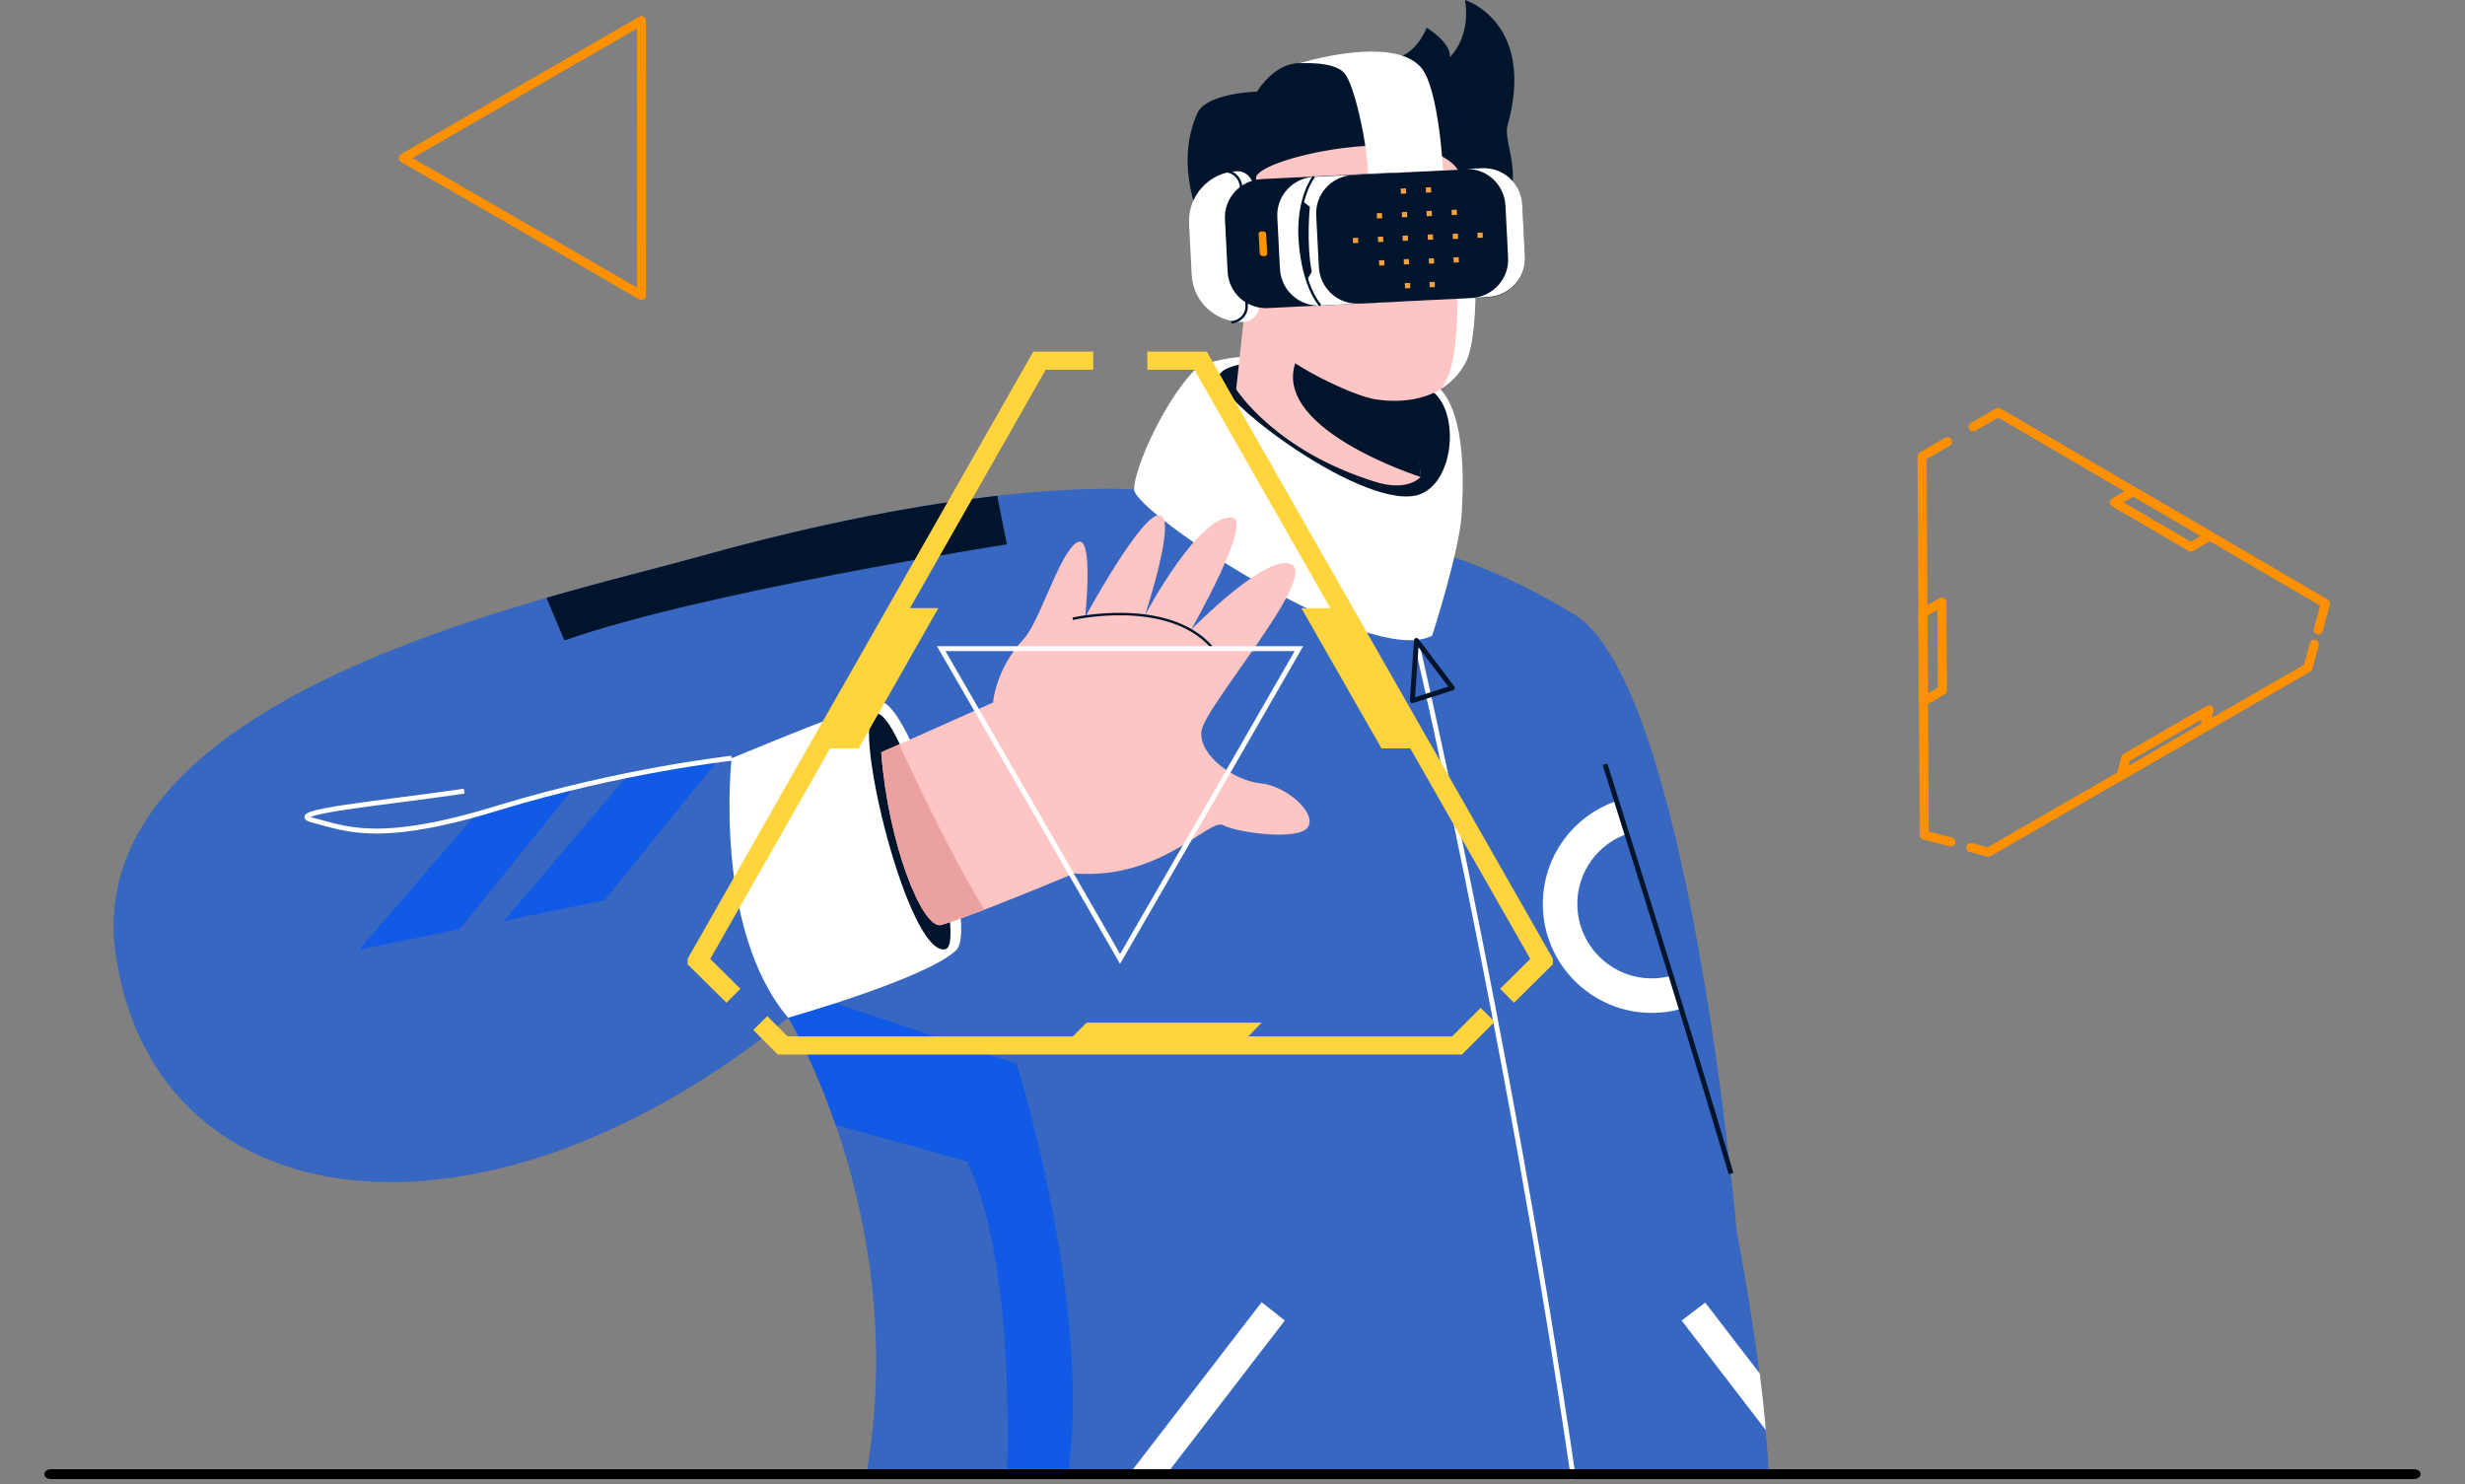
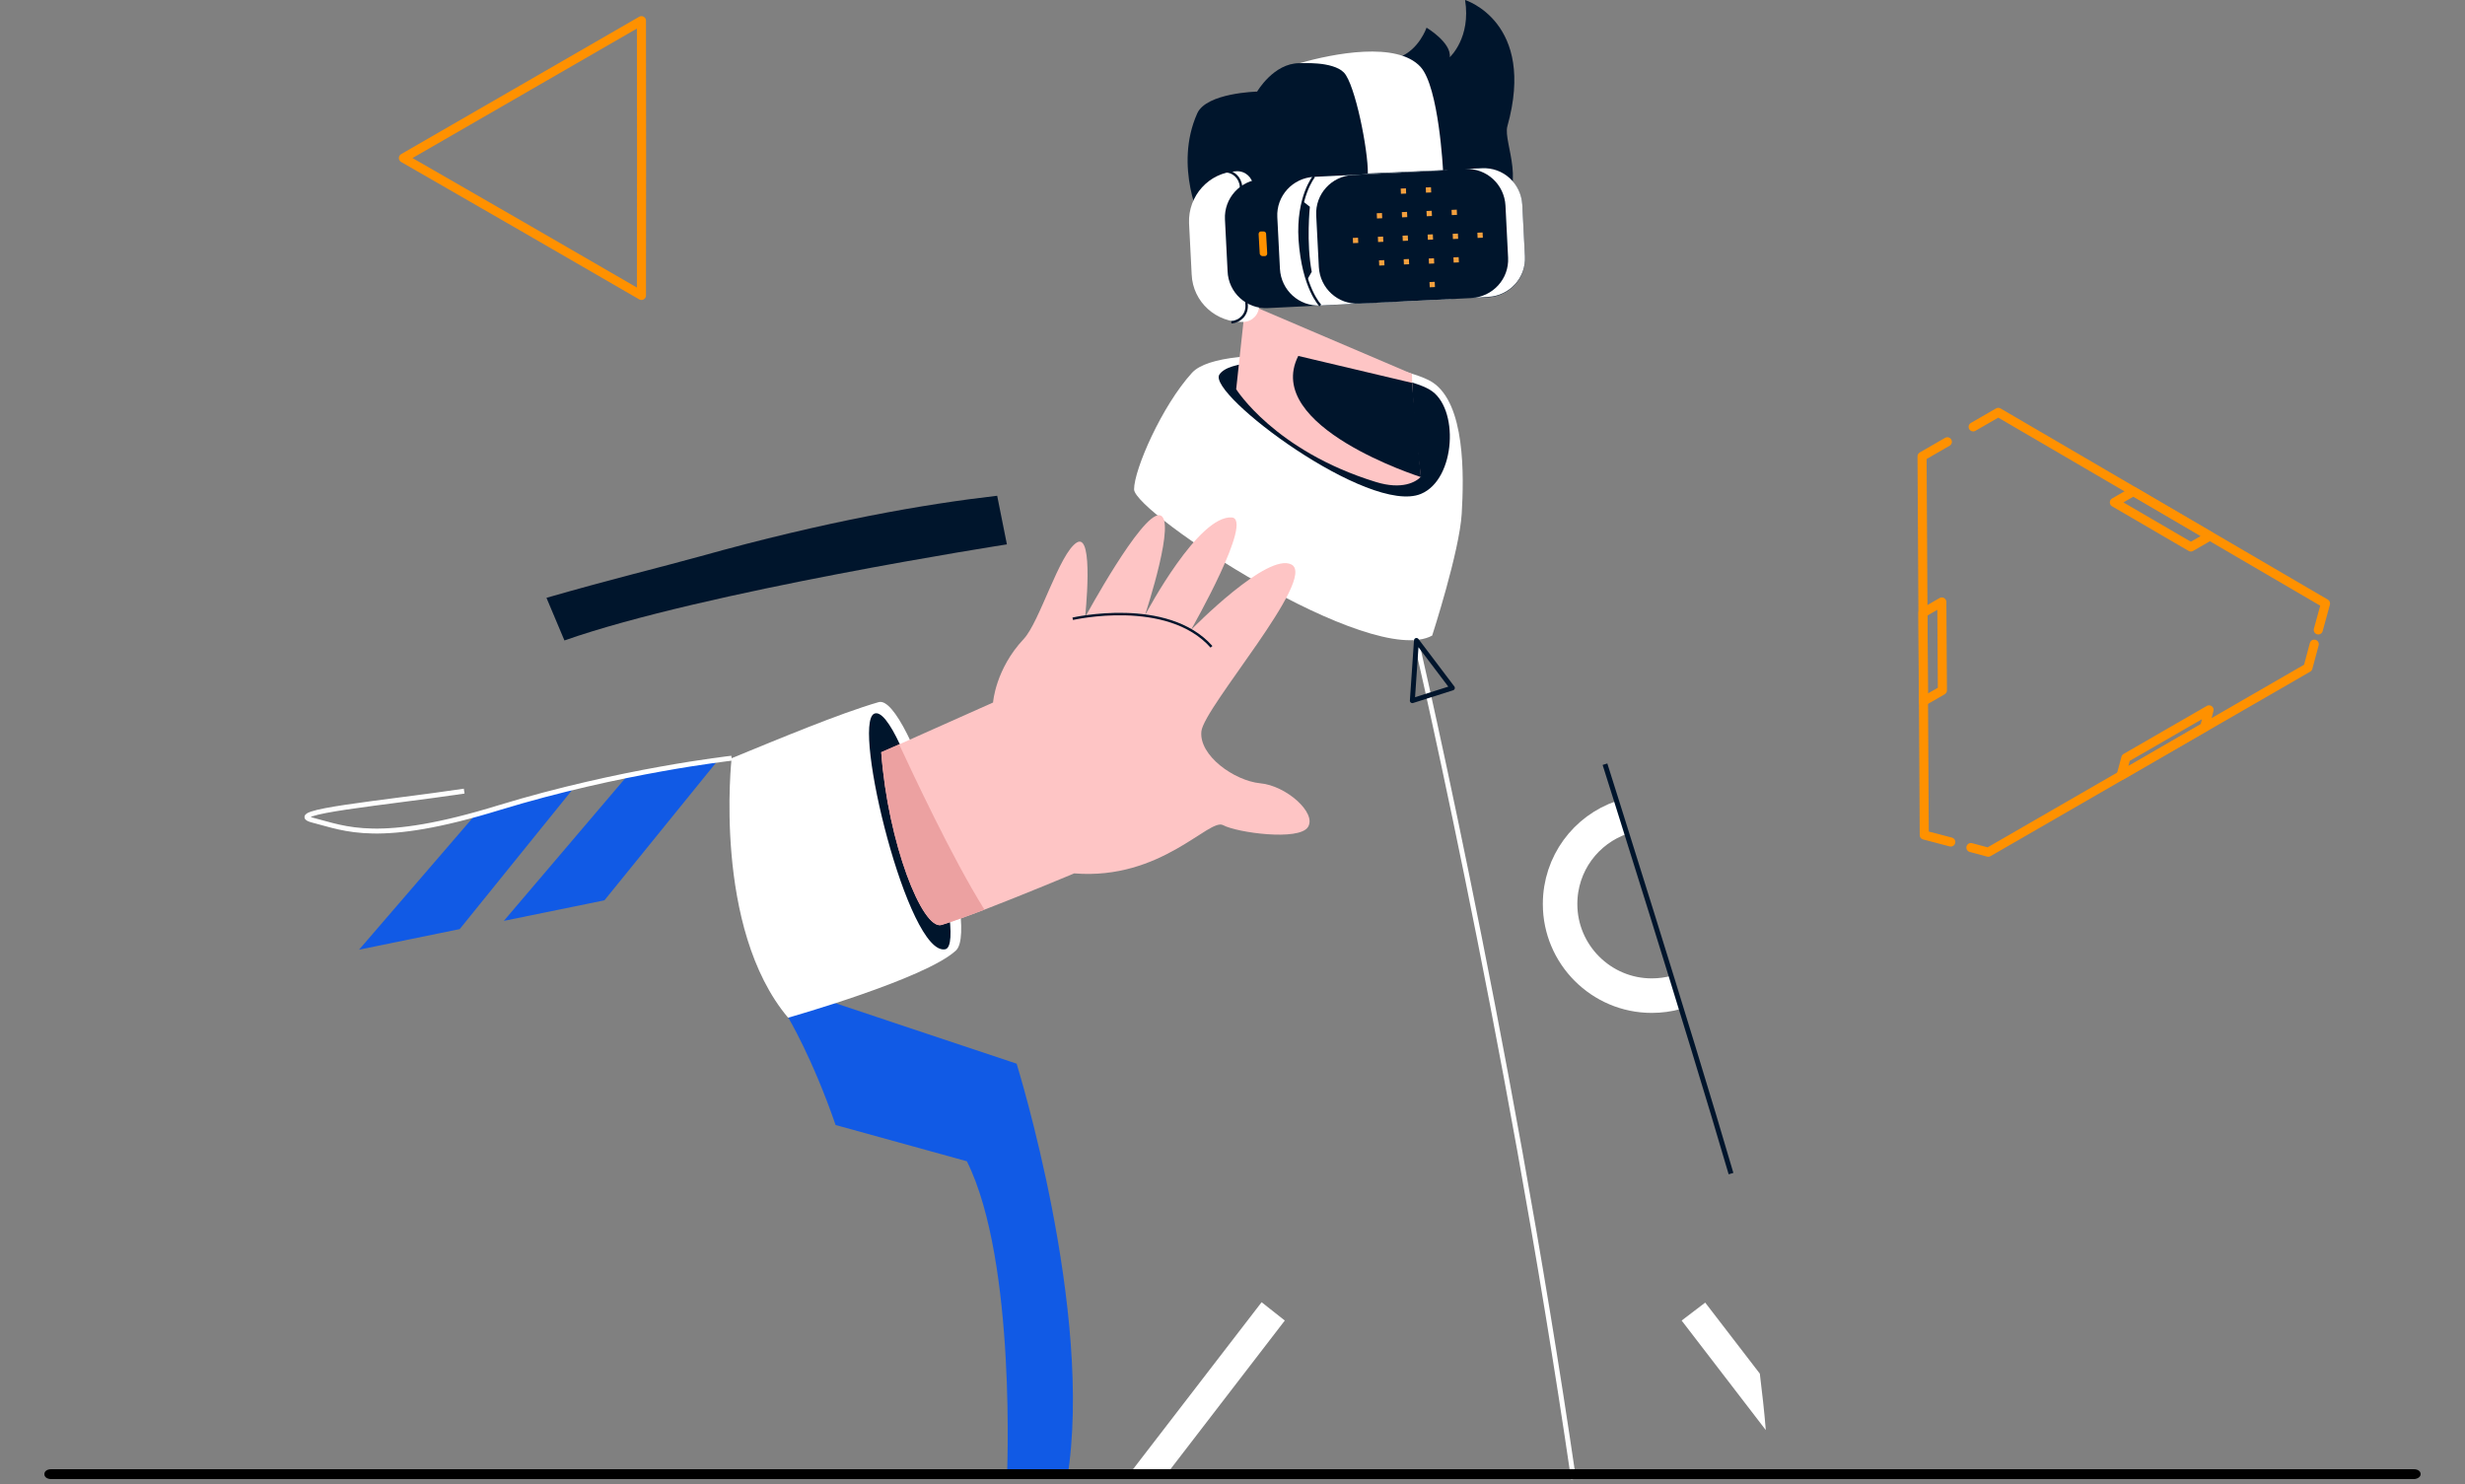
<svg xmlns="http://www.w3.org/2000/svg" width="500" height="301" viewBox="0 0 500 301" fill="none">
  <rect x="0" y="0" width="500" height="301" fill="#808080" stroke="none" />
  <path d="M105.97 18.127L130.11 4.196L130.138 32.042L130.11 59.921L105.998 45.973L81.83 32.058L105.97 18.127Z" stroke="#FF9100" stroke-width="1.843" stroke-miterlimit="10" stroke-linecap="round" stroke-linejoin="round" />
-   <path opacity="0.65" d="M358.858 299.998H175.561C180.872 271.03 175.409 245.322 169.568 228.259C164.864 214.609 159.932 206.419 159.932 206.419C97.948 256.546 32.323 248.204 23.598 194.589C16.997 153.866 71.015 132.784 110.846 121.258C123.44 117.618 134.668 114.888 142.028 112.84C167.519 105.712 187.7 102.223 202.267 100.555C220.551 98.507 230.034 99.266 230.034 99.266C280.107 108.821 294.218 109.579 319.179 124.518C342.622 138.472 352.257 249.645 352.257 249.645C352.257 249.645 354.913 263.219 356.885 278.613C357.34 282.405 357.796 286.273 358.099 290.064C358.478 293.477 358.706 296.813 358.858 299.998Z" fill="#115AE5" />
  <path d="M216.454 299.999H204.239C204.239 299.999 206.288 255.939 196.121 235.54L169.492 228.184C164.788 214.534 159.856 206.344 159.856 206.344L157.58 199.519L206.212 215.747C206.212 215.823 221.992 266.177 216.454 299.999Z" fill="#115AE5" />
  <path d="M96.431 165.244L72.836 192.62L93.245 188.449L116.536 159.632L96.431 165.244Z" fill="#115AE5" />
  <path d="M127.309 157.281L102.197 186.78L122.605 182.609L145.973 153.792L127.309 157.281Z" fill="#115AE5" />
  <path d="M340.042 201.263C338.449 201.718 336.78 201.946 335.035 201.946C324.793 201.946 316.448 193.604 316.448 183.366C316.448 175.176 321.682 168.275 329.042 165.773" stroke="white" stroke-width="7" stroke-miterlimit="10" />
  <path d="M114.488 129.903L110.846 121.258C123.44 117.618 134.668 114.888 142.028 112.84C167.519 105.712 187.7 102.224 202.267 100.555L204.239 110.414C204.239 110.414 142.71 119.969 114.488 129.903Z" fill="#00152C" />
  <path d="M290.501 128.917C290.501 128.917 296.039 111.855 296.494 104.195C296.95 96.536 297.253 81.824 290.501 77.502C283.749 73.179 248.015 68.857 241.794 75.606C235.648 82.355 230.034 95.247 230.034 99.266C230.11 104.044 277.983 135.667 290.501 128.917Z" fill="white" />
  <path d="M247.332 75.984C244.829 79.927 277.679 104.573 288.225 100.175C295.357 97.218 296.039 82.506 289.97 79.017C284.052 75.453 251.05 70.221 247.332 75.984Z" fill="#00152C" />
  <path d="M148.4 153.791C148.4 153.791 144.531 188.22 159.856 206.42C159.856 206.42 187.776 198.534 193.921 192.77C199.004 187.917 184.362 140.596 178.216 142.416C170.326 144.691 157.656 150 148.4 153.791Z" fill="white" />
  <path d="M177.306 144.767C172.754 146.966 184.21 193.983 191.721 192.542C196.804 191.556 182.693 142.188 177.306 144.767Z" fill="#00152C" />
  <path d="M286.025 124.52C286.025 124.52 305.674 207.558 319.179 300" stroke="white" stroke-miterlimit="10" />
  <path d="M148.4 153.791C148.4 153.791 125.868 156.293 101.287 163.801C76.705 171.384 70.105 168.047 63.504 166.379C56.904 164.711 77.919 162.891 94.155 160.464" stroke="white" stroke-miterlimit="10" />
  <path d="M325.551 155.003C325.551 155.003 342.546 208.694 351.119 238.042" stroke="#00152C" stroke-miterlimit="10" />
  <path d="M287.314 129.903L286.48 142.112L294.598 139.534L287.314 129.903Z" stroke="#00152C" stroke-miterlimit="10" stroke-linejoin="round" />
  <path d="M260.609 267.844L235.876 299.998H228.289L255.905 264.128L260.609 267.844Z" fill="white" />
  <path d="M358.175 290.065L341.105 267.846L345.884 264.206L356.961 278.614C357.416 282.33 357.871 286.273 358.175 290.065Z" fill="white" />
  <path d="M297.177 0C297.177 0 311.668 4.474 305.75 25.632C304.84 28.969 310.227 38.145 303.247 43.832C296.267 49.444 247.029 64.838 243.691 45.121C243.691 45.121 238 33.822 242.856 22.978C244.753 18.807 254.995 18.579 254.995 18.579C254.995 18.579 258.333 12.816 263.568 12.816C270.775 12.816 279.728 13.043 283.825 11.603C287.846 10.086 289.363 5.612 289.363 5.612C289.363 5.612 294.446 8.645 294.067 11.603C294.143 11.527 298.391 7.659 297.177 0Z" fill="#00152C" />
  <path d="M252.643 61.425L250.746 78.943C250.746 78.943 258.561 91.456 279.045 97.75C284.432 99.418 287.239 97.75 288.225 96.688C288.225 96.688 286.556 85.01 286.404 75.834L252.643 61.425Z" fill="#FEC5C5" />
  <path d="M288.225 96.765C288.225 96.765 256.057 86.603 263.341 72.194L286.404 77.654L288.225 96.765Z" fill="#00152C" />
-   <path d="M296.571 36.097C299.454 44.363 300.288 67.796 297.254 73.483C292.777 81.977 283.218 81.673 278.97 80.991C274.645 80.308 263.948 75.151 259.851 71.587C255.754 68.099 249.609 52.856 249.002 47.32C249.002 47.32 256.74 47.396 258.409 44.97C260.078 42.543 254.844 40.344 254.768 36.097C254.768 31.85 292.322 23.66 296.571 36.097Z" fill="#FEC5C5" />
  <path d="M254.085 46.79C254.085 46.79 249.457 41.557 244.981 44.894C241.491 47.624 242.932 56.648 245.815 59.909C250.519 65.218 255.754 61.957 256.285 57.331C256.588 54.601 254.085 46.79 254.085 46.79Z" fill="#FF9199" />
-   <path d="M293.536 76.744C296.647 70.374 296.116 48.458 293.384 38.979C292.626 36.4 295.736 33.67 296.647 36.021C299.757 44.211 300.364 67.72 297.329 73.407C296.04 75.91 294.295 77.578 292.398 78.791C292.777 78.185 293.157 77.502 293.536 76.744Z" fill="white" />
  <path d="M252.263 65.293C246.725 65.521 241.945 61.274 241.718 55.662L241.187 45.273C240.959 39.737 245.208 34.959 250.822 34.732C252.643 34.656 254.084 36.021 254.236 37.841L255.374 61.956C255.45 63.701 254.084 65.217 252.263 65.293Z" fill="white" />
  <path d="M248.318 34.732C250.139 34.656 251.581 36.021 251.732 37.841L252.87 61.956C252.946 63.776 251.581 65.217 249.76 65.369" stroke="#00152C" stroke-width="0.5" stroke-miterlimit="10" />
  <path d="M257.195 62.488L283.369 61.199C287.694 60.971 291.032 57.331 290.804 53.008L290.273 42.468C290.046 38.145 286.404 34.808 282.079 35.036L255.905 36.325C251.581 36.553 248.242 40.193 248.47 44.515L249.001 54.98C249.153 59.379 252.87 62.715 257.195 62.488Z" fill="#00152C" />
  <path d="M267.816 61.957L293.99 60.668C298.315 60.44 301.653 56.8 301.425 52.478L300.894 42.013C300.667 37.69 297.025 34.353 292.701 34.581L266.526 35.87C262.202 36.097 258.864 39.737 259.091 44.06L259.622 54.525C259.85 58.848 263.492 62.184 267.816 61.957Z" fill="white" />
  <path d="M275.706 61.577L301.881 60.288C306.205 60.06 309.543 56.42 309.316 52.098L308.785 41.633C308.557 37.31 304.915 33.973 300.591 34.201L274.417 35.49C270.092 35.718 266.754 39.358 266.982 43.68L267.513 54.145C267.74 58.468 271.382 61.804 275.706 61.577Z" fill="#00152C" />
  <path d="M298.467 60.44C302.791 60.212 306.129 56.572 305.902 52.25L305.371 41.709C305.143 37.386 301.501 34.049 297.177 34.277L300.591 34.125C304.915 33.898 308.557 37.234 308.785 41.557L309.316 52.022C309.543 56.345 306.205 59.985 301.881 60.212L298.467 60.44Z" fill="white" />
  <path d="M266.526 35.794C266.526 35.794 263.112 39.965 263.644 48.61C264.326 58.468 267.816 61.957 267.816 61.957" stroke="#00152C" stroke-width="0.5" stroke-miterlimit="10" />
  <path d="M264.327 40.874L265.693 41.936C265.693 41.936 264.934 49.216 266.072 55.131L265.161 56.724C265.161 56.8 262.43 48.61 264.327 40.874Z" fill="#00152C" />
  <path d="M256.057 51.947H256.588C256.816 51.947 257.044 51.719 257.044 51.416L256.816 47.396C256.816 47.169 256.588 46.941 256.285 46.941H255.753C255.526 46.941 255.298 47.169 255.298 47.472L255.526 51.491C255.602 51.719 255.829 51.947 256.057 51.947Z" fill="#FF9100" />
  <path d="M263.644 12.815C263.644 12.815 270.32 12.36 272.596 14.711C274.872 17.062 277.528 30.485 277.452 35.187L292.701 34.504C292.701 34.504 291.867 17.669 288.149 13.574C283.37 8.341 270.472 10.844 263.644 12.815Z" fill="white" />
  <path d="M291.02 57.162L289.959 57.208L290.005 58.269L291.066 58.223L291.02 57.162Z" fill="#F4A03E" />
-   <path d="M286.013 57.388L284.951 57.434L284.997 58.495L286.059 58.449L286.013 57.388Z" fill="#F4A03E" />
  <path d="M295.876 52.157L294.815 52.203L294.861 53.264L295.922 53.218L295.876 52.157Z" fill="#F4A03E" />
  <path d="M290.87 52.383L289.808 52.429L289.854 53.489L290.916 53.443L290.87 52.383Z" fill="#F4A03E" />
  <path d="M285.782 52.535L284.721 52.581L284.767 53.642L285.828 53.596L285.782 52.535Z" fill="#F4A03E" />
  <path d="M280.776 52.761L279.714 52.807L279.76 53.867L280.822 53.821L280.776 52.761Z" fill="#F4A03E" />
  <path d="M300.732 47.152L299.671 47.198L299.717 48.258L300.778 48.212L300.732 47.152Z" fill="#F4A03E" />
  <path d="M295.725 47.376L294.664 47.422L294.71 48.483L295.772 48.436L295.725 47.376Z" fill="#F4A03E" />
  <path d="M290.638 47.53L289.577 47.576L289.623 48.636L290.684 48.59L290.638 47.53Z" fill="#F4A03E" />
  <path d="M285.556 47.757L284.494 47.803L284.54 48.864L285.602 48.818L285.556 47.757Z" fill="#F4A03E" />
  <path d="M280.548 47.983L279.487 48.029L279.533 49.09L280.594 49.044L280.548 47.983Z" fill="#F4A03E" />
  <path d="M275.465 48.211L274.404 48.257L274.45 49.318L275.511 49.271L275.465 48.211Z" fill="#F4A03E" />
  <path d="M295.494 42.523L294.433 42.569L294.479 43.63L295.54 43.584L295.494 42.523Z" fill="#F4A03E" />
  <path d="M290.412 42.752L289.351 42.798L289.397 43.859L290.458 43.813L290.412 42.752Z" fill="#F4A03E" />
  <path d="M285.404 42.977L284.343 43.023L284.389 44.084L285.45 44.038L285.404 42.977Z" fill="#F4A03E" />
  <path d="M280.321 43.206L279.26 43.252L279.306 44.313L280.367 44.267L280.321 43.206Z" fill="#F4A03E" />
  <path d="M290.26 37.971L289.199 38.018L289.245 39.078L290.306 39.032L290.26 37.971Z" fill="#F4A03E" />
  <path d="M285.178 38.2L284.117 38.247L284.163 39.307L285.224 39.261L285.178 38.2Z" fill="#F4A03E" />
  <path d="M265.313 167.745C263.492 170.626 250.898 168.882 248.091 167.365C245.284 165.849 235.573 178.589 217.895 177.148C217.895 177.148 207.957 181.319 199.687 184.504C196.121 185.869 192.935 187.006 190.962 187.613C187.093 188.675 180.113 171.005 178.748 152.578L182.389 150.985L201.432 142.492C201.432 142.492 201.887 135.743 207.653 129.6C210.916 126.112 214.861 112.234 218.426 110.035C221.992 107.911 220.096 125.202 220.096 125.202C220.096 125.202 231.552 104.044 235.193 104.499C238.759 104.954 232.538 123.837 232.234 124.822C232.765 123.837 243.083 104.499 249.836 104.954C254.388 105.257 241.87 127.249 241.566 127.78C242.021 127.325 257.119 111.931 261.975 114.509C267.209 117.315 244.221 143.402 243.69 148.331C243.159 153.26 250.367 158.341 255.602 158.872C260.837 159.327 267.134 164.863 265.313 167.745Z" fill="#FEC5C5" />
  <path d="M199.687 184.504C196.121 185.869 192.935 187.007 190.962 187.613C187.093 188.675 180.113 171.006 178.748 152.578L182.389 150.985C185.12 156.825 193.087 173.963 199.687 184.504Z" fill="#ECA1A1" />
  <path d="M217.592 125.504C217.592 125.504 236.786 121.106 245.739 131.191" stroke="#00152C" stroke-width="0.5" stroke-miterlimit="10" />
  <g clip-path="url(#clip0_1790_6919)">
    <path d="M148.774 201.972L141.569 194.84L210.939 73.002H221.747" stroke="#FFD43C" stroke-width="4" stroke-miterlimit="10" />
    <path d="M305.694 201.972L312.899 194.84L243.446 73.002H232.722" stroke="#FFD43C" stroke-width="4" stroke-miterlimit="10" />
    <path d="M154.22 207.51L158.912 212.209H295.389L301.756 205.832" stroke="#FFD43C" stroke-width="4" stroke-miterlimit="10" />
    <path d="M166.033 151.794L182.286 123.348H190.329L174.16 151.794H166.033Z" fill="#FFD43C" />
    <path d="M288.268 151.794L272.098 123.348H263.972L280.225 151.794H288.268Z" fill="#FFD43C" />
    <path d="M215.631 212.209L220.406 207.426H255.929L251.321 212.125L215.631 212.209Z" fill="#FFD43C" />
    <path d="M227.192 131.571H263.469L245.372 163.038L227.192 194.504L209.096 163.038L190.916 131.571H227.192Z" stroke="white" stroke-miterlimit="10" />
  </g>
  <path d="M395.692 170.783L390.316 169.374L389.868 92.57L395 89.608" stroke="#FF9100" stroke-width="1.843" stroke-miterlimit="10" stroke-linecap="round" stroke-linejoin="round" />
  <path d="M470.241 127.767L471.708 122.41L405.33 83.643L400.237 86.581" stroke="#FF9100" stroke-width="1.843" stroke-miterlimit="10" stroke-linecap="round" stroke-linejoin="round" />
  <path d="M399.779 171.91L403.297 172.855L468.147 135.432L469.424 130.659" stroke="#FF9100" stroke-width="1.843" stroke-miterlimit="10" stroke-linecap="round" stroke-linejoin="round" />
  <path d="M390.135 142.252L390.058 124.303L393.878 122.099L393.995 140.025L390.135 142.252Z" stroke="#FF9100" stroke-width="1.843" stroke-miterlimit="10" stroke-linecap="round" stroke-linejoin="round" />
  <path d="M448.214 108.738L432.737 99.674L428.877 101.9L444.394 110.942L448.214 108.738Z" stroke="#FF9100" stroke-width="1.843" stroke-miterlimit="10" stroke-linecap="round" stroke-linejoin="round" />
  <path d="M430.248 157.301L431.206 153.721L448.084 143.982L447.184 147.475L430.248 157.301Z" stroke="#FF9100" stroke-width="1.843" stroke-miterlimit="10" stroke-linecap="round" stroke-linejoin="round" />
  <path d="M489.603 300H10.398C9.559 300 9 299.6 9 299C9 298.4 9.559 298 10.398 298H489.603C490.441 298 491 298.4 491 299C491 299.6 490.301 300 489.603 300Z" fill="black" />
  <defs>
    <clipPath id="clip0_1790_6919">
-       <rect width="175.519" height="142.564" fill="white" transform="translate(139.475 71.324)" />
-     </clipPath>
+       </clipPath>
  </defs>
</svg>